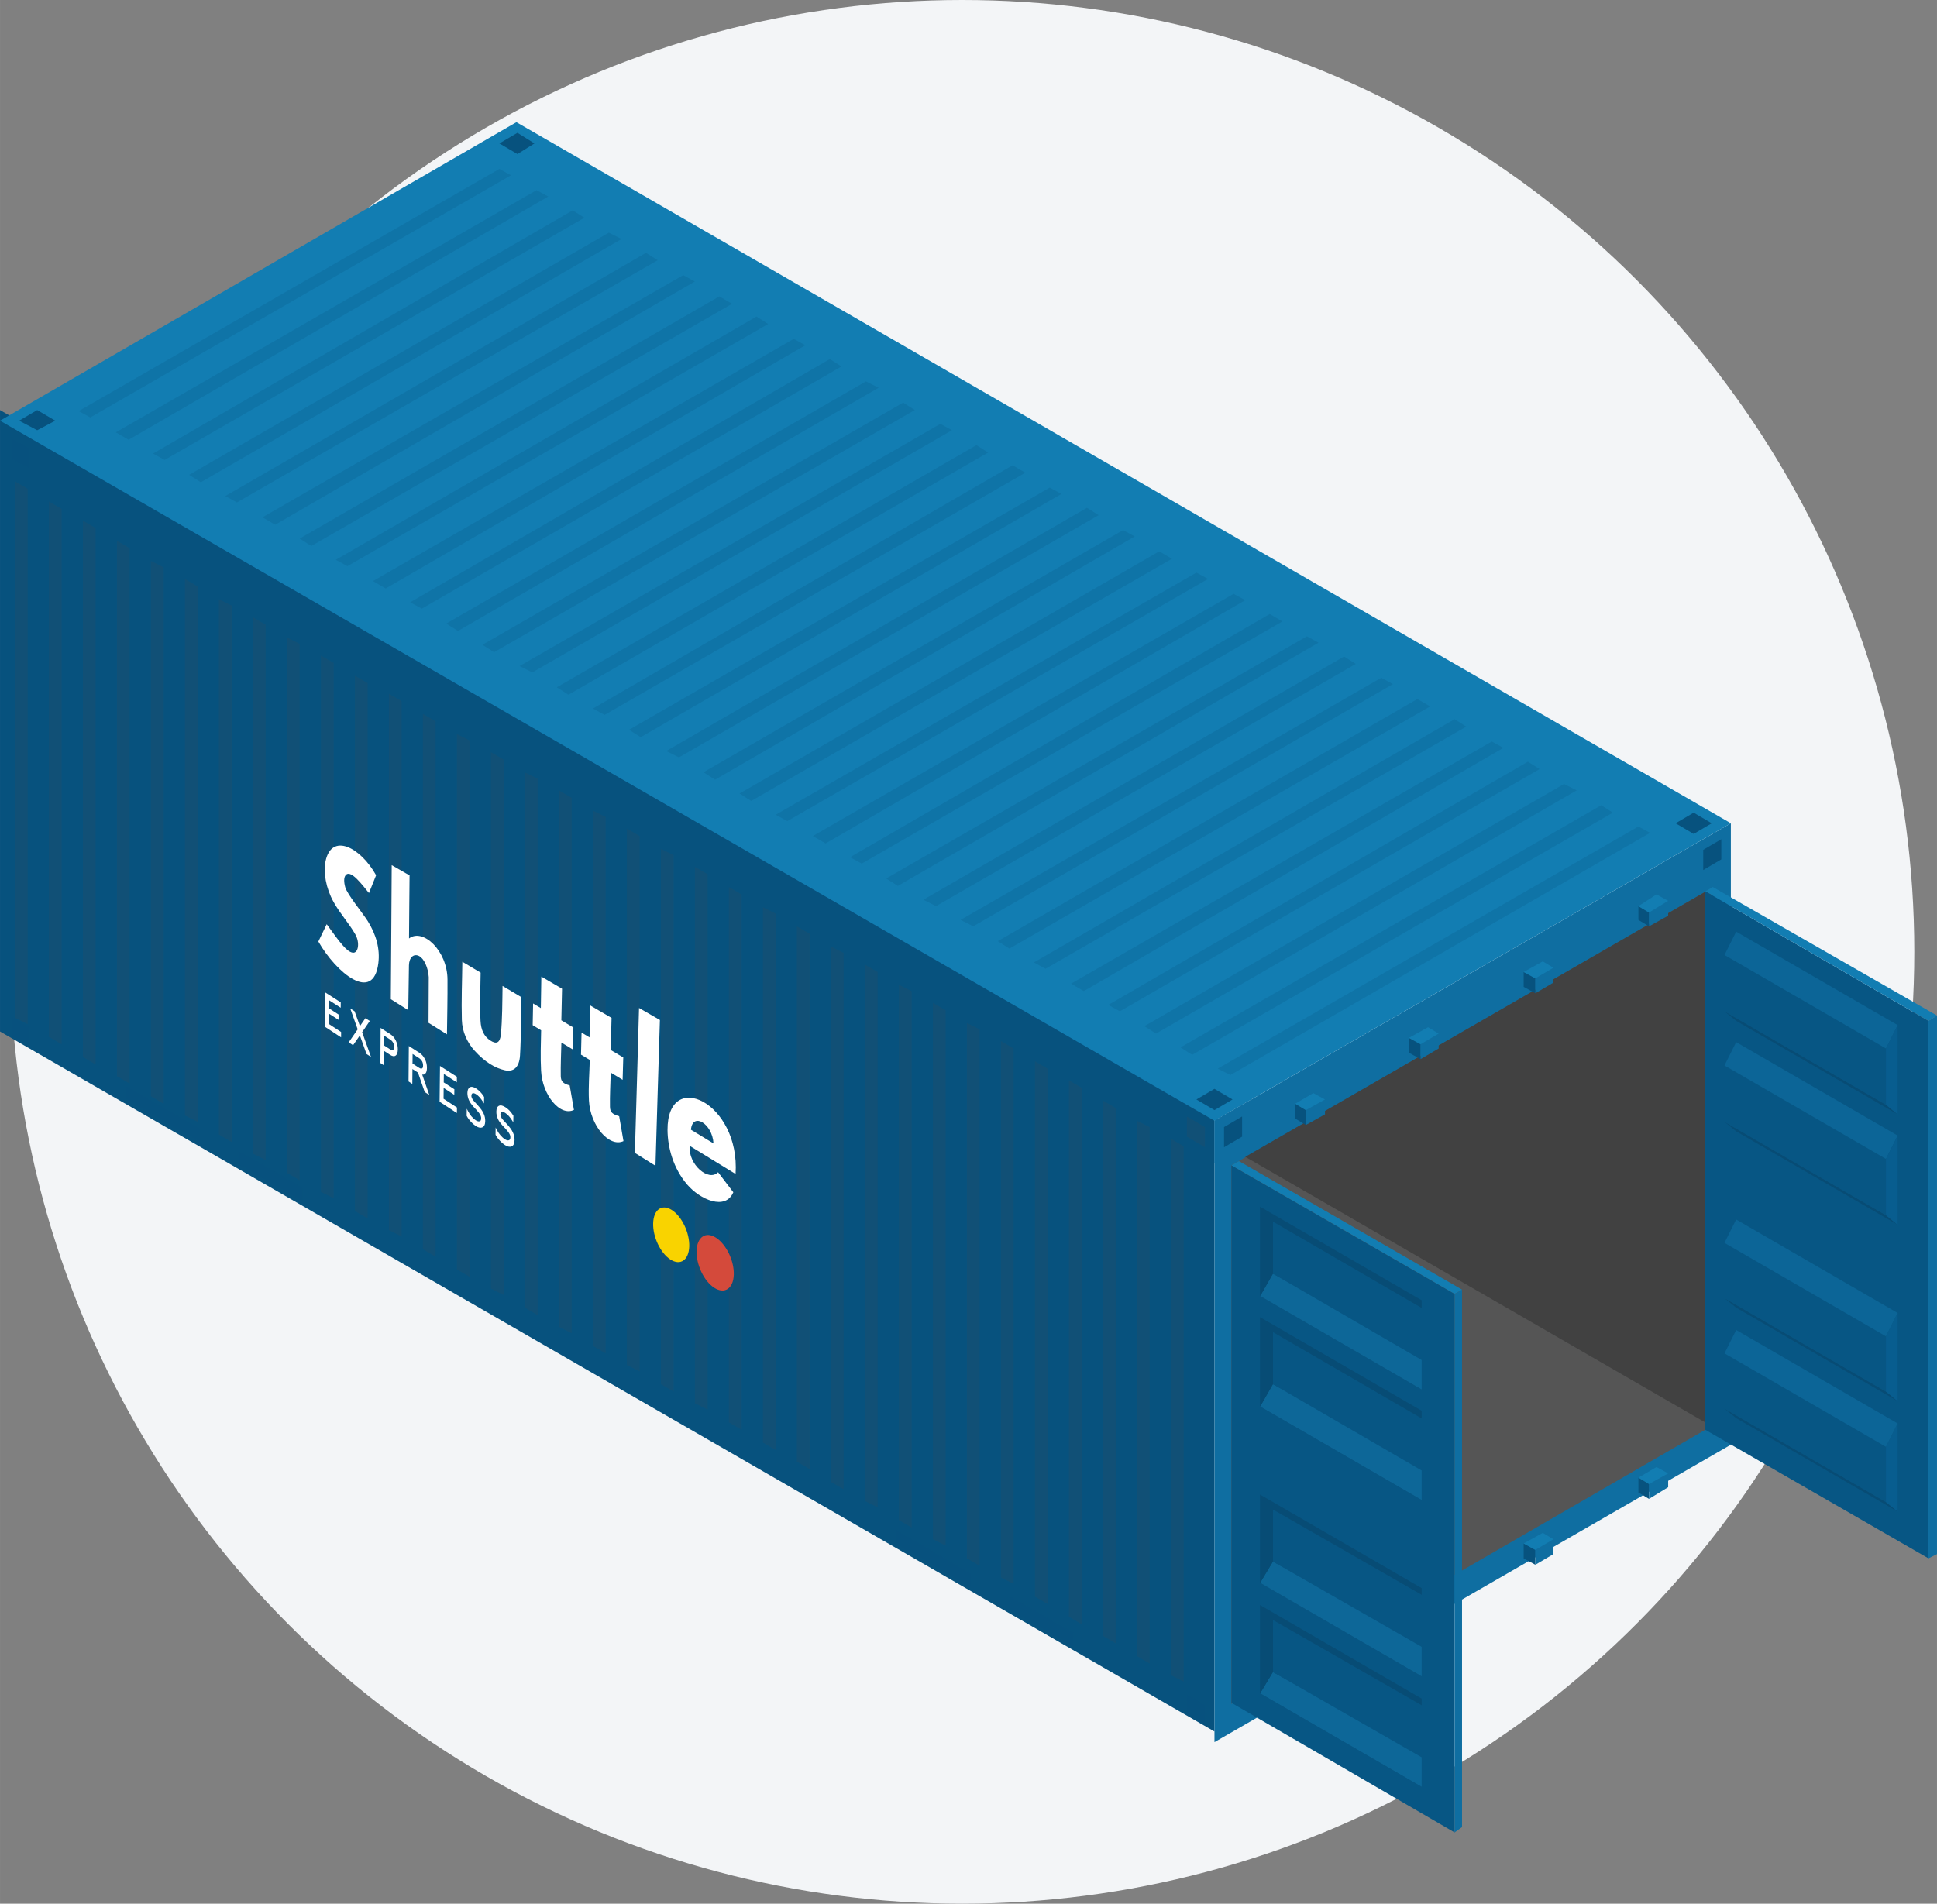
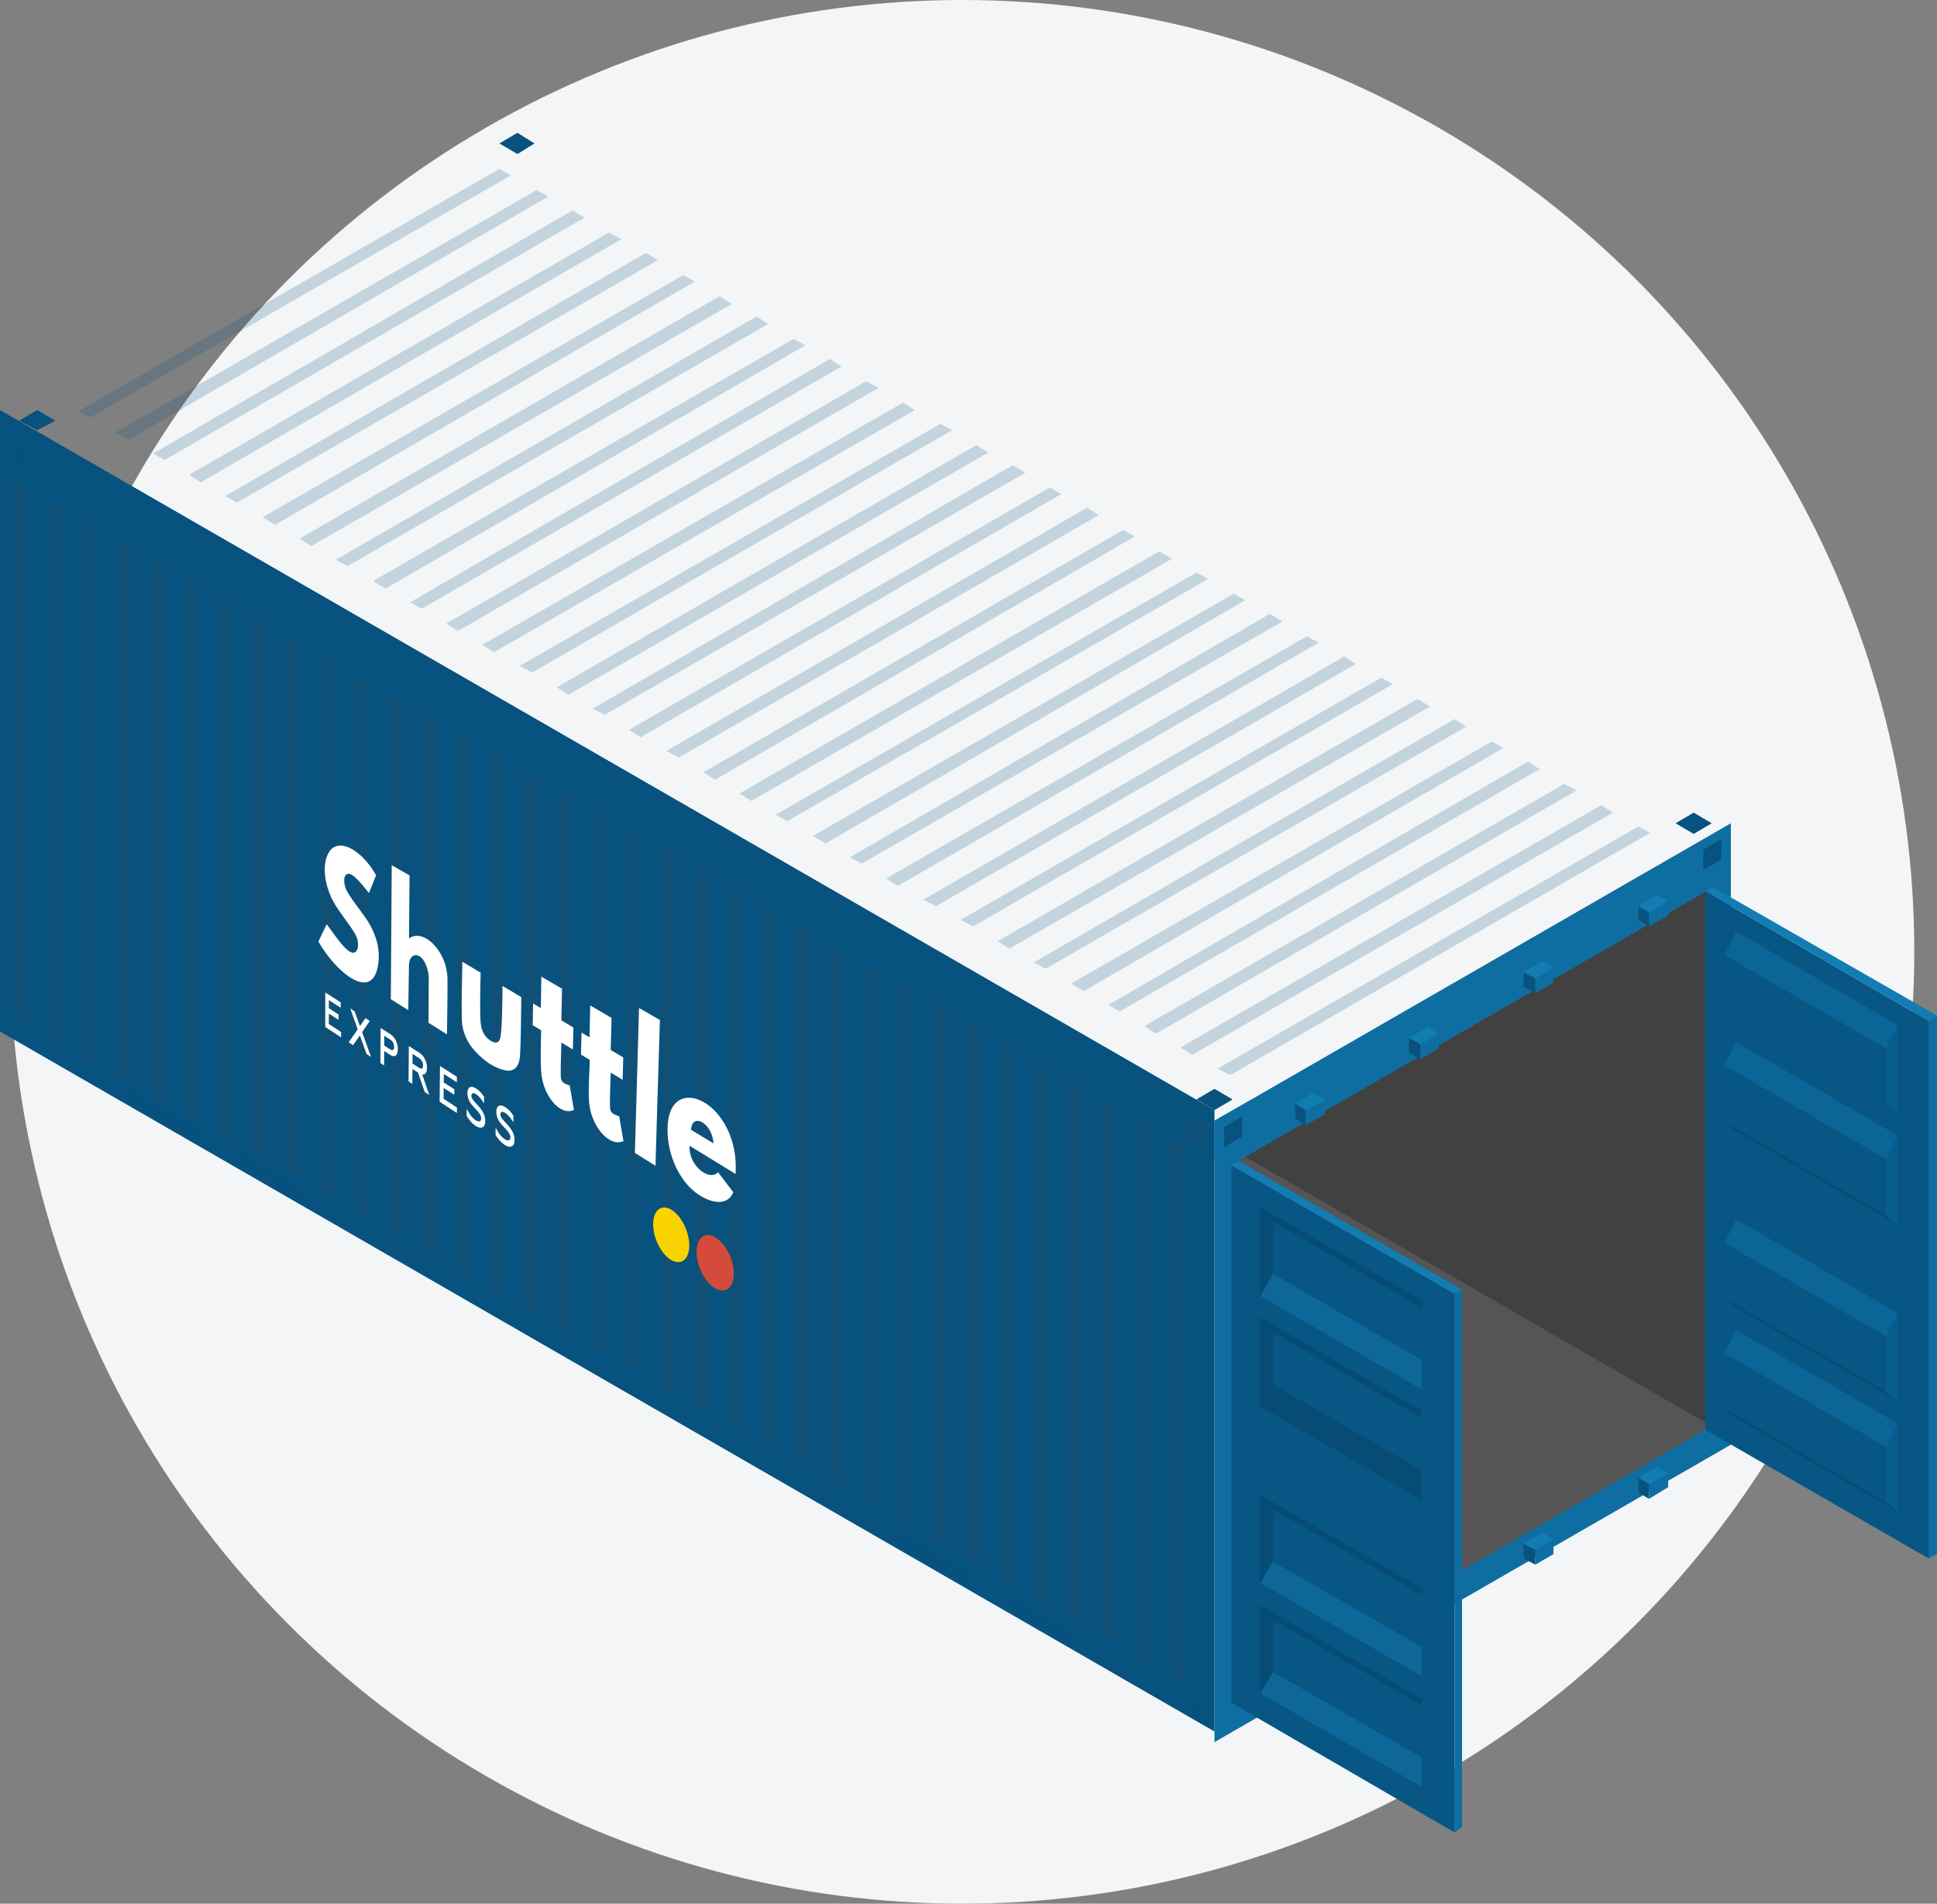
<svg xmlns="http://www.w3.org/2000/svg" xml:space="preserve" width="60.098mm" height="59.078mm" style="shape-rendering:geometricPrecision; text-rendering:geometricPrecision; image-rendering:optimizeQuality; fill-rule:evenodd; clip-rule:evenodd" viewBox="0 0 2838.23 2790.1">
  <rect x="0" y="0" width="2838.23" height="2790.1" fill="#808080" stroke="none" />
  <defs>
    <style type="text/css">  .fil16 {fill:#D44A3B} .fil0 {fill:#F3F5F7} .fil17 {fill:#F9D300} .fil15 {fill:white} .fil11 {fill:#074C75;fill-rule:nonzero} .fil1 {fill:#07527E;fill-rule:nonzero} .fil10 {fill:#075684;fill-rule:nonzero} .fil14 {fill:#085D8F;fill-rule:nonzero} .fil2 {fill:#0F6EA1;fill-rule:nonzero} .fil5 {fill:#127DB2;fill-rule:nonzero} .fil6 {fill:#07527E;fill-rule:nonzero;fill-opacity:0.2} .fil7 {fill:#284C63;fill-opacity:0.302} .fil9 {fill:#07527E;fill-rule:nonzero;fill-opacity:0.302} .fil8 {fill:#284C63;fill-rule:nonzero;fill-opacity:0.302} .fil13 {fill:#0F6EA1;fill-rule:nonzero;fill-opacity:0.639} .fil12 {fill:#0F6EA1;fill-rule:nonzero;fill-opacity:0.8} .fil4 {fill:url(#id0);fill-rule:nonzero} .fil3 {fill:url(#id1);fill-rule:nonzero}  </style>
    <linearGradient id="id0" gradientUnits="userSpaceOnUse" x1="202808.75" y1="-257437.52" x2="230410.62" y2="-216021.22">
      <stop offset="0" style="stop-opacity:1; stop-color:#343434" />
      <stop offset="1" style="stop-opacity:1; stop-color:#414141" />
    </linearGradient>
    <linearGradient id="id1" gradientUnits="userSpaceOnUse" x1="214748.12" y1="-384333.82" x2="276257.49" y2="-321753.29">
      <stop offset="0" style="stop-opacity:1; stop-color:#454545" />
      <stop offset="1" style="stop-opacity:1; stop-color:#555555" />
    </linearGradient>
  </defs>
  <g id="Слой_x0020_1">
    <circle class="fil0" cx="1409.93" cy="1395.05" r="1395.05" />
    <polygon class="fil1" points="1779.54,2537.78 -0,1511.79 -0,601.01 1779.54,1627 " />
    <polygon class="fil2" points="2536.18,2117.42 1779.53,2553.35 1779.53,1642.57 2536.18,1206.64 " />
    <polygon class="fil3" points="1804.44,1707.96 2508.17,1301.61 2506.61,2090.96 1804.44,2497.31 " />
    <polygon class="fil4" points="2508.17,1301.6 2506.61,2089.39 1824.68,1695.5 " />
-     <polygon class="fil5" points="1779.54,1642.57 -0,616.57 756.66,179.08 2536.19,1206.64 " />
    <path class="fil6" d="M1784.21 1566.28l616.53 -354.97 17.12 9.34 -614.97 354.97 -18.68 -9.34zm-54.5 -31.14l616.53 -354.97 17.12 10.9 -616.53 354.97 -17.12 -10.9zm-52.93 -31.14l614.97 -354.98 18.68 9.35 -616.53 356.53 -17.12 -10.9zm-52.94 -31.14l614.97 -356.53 17.12 10.9 -614.97 354.97 -17.12 -9.34zm-54.49 -31.14l616.53 -354.97 17.12 9.35 -614.97 356.53 -18.68 -10.9zm-54.49 -31.14l616.53 -356.54 17.12 10.9 -616.53 354.97 -17.12 -9.34zm-52.93 -31.14l614.97 -354.97 18.68 10.9 -616.53 354.97 -17.12 -10.9zm-54.5 -31.14l616.53 -354.97 17.12 9.34 -614.97 354.97 -18.68 -9.34zm-54.49 -29.58l616.53 -356.53 17.12 10.9 -614.97 354.98 -18.68 -9.34zm-54.49 -31.14l616.53 -354.98 17.12 9.35 -616.53 356.53 -17.12 -10.9zm-52.93 -31.14l614.97 -356.53 18.68 10.9 -616.53 354.97 -17.12 -9.34zm-54.5 -31.14l616.53 -354.97 17.12 9.35 -614.97 356.53 -18.68 -10.9zm-54.49 -31.14l616.53 -354.97 17.12 9.34 -616.53 354.97 -17.12 -9.34zm-52.94 -31.14l614.98 -354.97 18.68 10.9 -616.53 354.98 -17.12 -10.9zm-52.93 -31.13l614.97 -354.97 17.12 9.34 -614.98 356.53 -17.12 -10.9zm-54.49 -31.14l616.53 -356.53 17.12 10.9 -614.97 354.97 -18.68 -9.34zm-54.5 -31.14l616.53 -354.97 17.12 9.35 -616.53 356.53 -17.12 -10.9zm-52.93 -31.13l614.98 -356.53 18.68 10.9 -616.53 354.97 -17.12 -9.34zm-52.93 -31.14l614.97 -354.97 17.12 10.9 -614.97 354.97 -17.12 -10.9zm-54.5 -31.14l616.53 -354.98 17.12 9.35 -614.97 354.97 -18.68 -9.34zm-54.49 -31.14l616.53 -354.97 17.12 10.9 -616.53 354.97 -17.12 -10.9zm-52.94 -31.14l614.98 -354.97 18.68 9.35 -616.53 356.53 -17.12 -10.9zm-52.93 -31.14l614.97 -356.54 17.12 10.9 -614.98 354.97 -17.12 -9.34zm-54.49 -31.14l616.53 -354.97 17.12 9.35 -614.97 356.53 -18.68 -10.9zm-54.5 -31.14l616.53 -356.54 17.12 10.9 -616.53 354.97 -17.12 -9.34zm-52.93 -31.14l614.97 -354.97 18.68 10.9 -616.53 354.98 -17.12 -10.9zm-54.5 -31.13l616.53 -354.98 17.12 9.35 -614.97 356.53 -18.68 -10.9zm-54.49 -31.14l616.53 -356.53 17.12 10.9 -616.53 354.97 -17.12 -9.34zm-52.94 -31.14l614.97 -354.97 18.68 9.35 -616.53 356.53 -17.12 -10.9zm-52.94 -31.13l614.98 -356.54 17.12 10.9 -614.98 354.97 -17.12 -9.34zm-54.49 -31.14l616.53 -354.97 17.12 9.35 -614.97 356.53 -18.68 -10.9zm-54.5 -31.14l616.53 -354.97 17.12 9.35 -616.53 354.97 -17.12 -9.35z" />
    <path class="fil7" d="M1715.71 2455.27l0 -786.24 18.68 10.9 0 784.68 -18.68 -9.34zm-49.82 -28.02l0 -784.68 18.68 9.34 0 786.24 -18.68 -10.9zm-49.82 -29.58l0 -784.68 18.68 10.9 0 784.68 -18.68 -10.9zm-49.82 -28.02l0 -786.24 18.68 10.9 0 786.24 -18.68 -10.9zm-49.82 -29.58l0 -784.68 18.68 10.9 0 784.68 -18.68 -10.9zm-49.82 -28.02l0 -786.24 18.68 10.9 0 784.68 -18.68 -9.34zm-49.82 -28.03l0 -784.68 18.68 9.35 0 786.24 -18.68 -10.9zm-49.82 -28.02l0 -786.24 18.68 10.9 0 784.68 -18.68 -9.34zm-49.82 -28.03l0 -784.68 18.68 9.35 0 786.24 -18.68 -10.9zm-49.82 -28.02l0 -786.24 18.68 10.9 0 784.68 -18.68 -9.34zm-49.82 -28.02l0 -784.68 18.68 9.34 0 786.24 -18.68 -10.9zm-49.82 -29.58l0 -784.68 18.68 10.9 0 784.68 -18.68 -10.9zm-49.82 -28.02l0 -784.68 18.68 9.34 0 786.24 -18.68 -10.9zm-49.82 -29.58l0 -784.68 18.68 10.9 0 784.68 -18.68 -10.9zm-49.82 -28.02l0 -786.24 18.68 10.9 0 784.68 -18.68 -9.34zm-49.82 -28.02l0 -784.68 18.68 9.35 0 786.24 -18.68 -10.9zm-49.82 -28.02l0 -786.24 18.68 10.9 0 784.68 -18.68 -9.34zm-49.82 -28.02l0 -784.68 18.68 9.34 0 786.24 -18.68 -10.9zm-49.82 -28.03l0 -786.24 18.68 10.9 0 784.68 -18.68 -9.34zm-49.82 -28.02l0 -784.68 18.68 9.34 0 786.24 -18.68 -10.9zm-49.82 -28.03l0 -786.24 18.68 10.9 0 784.68 -18.68 -9.34zm-49.82 -28.02l0 -784.68 18.68 9.34 0 786.24 -18.68 -10.9zm-49.82 -29.58l0 -784.68 18.68 10.9 0 784.68 -18.68 -10.9zm-49.82 -28.02l0 -786.24 18.68 10.9 0 784.68 -18.68 -9.34zm-49.82 -28.02l0 -784.68 18.68 10.9 0 784.68 -18.68 -10.9zm-49.82 -28.02l0 -786.24 18.68 10.9 0 784.68 -18.68 -9.34zm-49.82 -28.02l0 -784.68 18.68 9.34 0 786.24 -18.68 -10.9zm-49.82 -28.03l0 -786.24 18.68 10.9 0 784.68 -18.68 -9.34zm-49.82 -28.02l0 -784.68 18.68 9.34 0 786.24 -18.68 -10.9zm-49.82 -28.03l0 -786.24 18.68 10.9 0 784.68 -18.68 -9.34zm-49.82 -28.02l0 -784.68 18.68 9.34 0 786.24 -18.68 -10.9zm-49.82 -29.58l0 -784.68 18.68 10.9 0 784.68 -18.68 -10.9zm-49.82 -28.02l0 -786.24 18.68 10.9 0 786.24 -18.68 -10.9zm-49.82 -29.58l0 -784.68 18.68 10.9 0 784.68 -18.68 -10.9zm-49.82 -28.02l0 -786.24 18.68 10.9 0 784.68 -18.68 -9.34z" />
    <polygon class="fil1" points="1753.07,1611.43 1779.54,1595.86 1806,1611.43 1779.54,1627 " />
    <polygon class="fil8" points="1739.06,1665.92 1739.06,1636.34 1765.53,1651.91 1765.53,1681.49 " />
    <polygon class="fil2" points="1834.03,1673.71 1779.54,1704.85 1779.54,1642.57 1834.03,1611.43 " />
    <polygon class="fil1" points="1793.55,1651.91 1820.02,1636.34 1820.02,1665.92 1793.55,1681.49 " />
    <polygon class="fil1" points="2455.23,1206.64 2481.7,1191.07 2508.17,1206.64 2481.7,1222.21 " />
    <polygon class="fil1" points="2495.71,1245.56 2522.18,1229.99 2522.18,1259.57 2495.71,1275.14 " />
    <polygon class="fil1" points="28.03,616.57 54.5,601.01 80.96,616.57 54.5,630.58 " />
    <polygon class="fil9" points="17.12,672.62 17.12,643.04 43.59,657.05 43.59,686.63 " />
    <polygon class="fil9" points="1739.06,2512.87 1739.06,2483.3 1765.53,2498.86 1765.53,2528.44 " />
-     <polygon class="fil9" points="17.12,1519.57 17.12,1489.99 43.59,1505.56 43.59,1533.59 " />
    <polygon class="fil1" points="758.21,225.79 731.74,210.22 758.21,194.65 783.12,210.22 " />
    <polygon class="fil9" points="183.71,1609.87 183.71,1591.19 292.7,1653.46 292.7,1673.71 " />
    <polygon class="fil9" points="351.86,1707.96 351.86,1687.72 443.72,1740.66 443.72,1760.9 " />
    <polygon class="fil1" points="312.94,1684.61 312.94,1665.92 334.73,1678.38 334.73,1698.62 " />
    <polygon class="fil9" points="1312.47,2262.21 1312.47,2241.97 1421.45,2305.8 1421.45,2326.05 " />
    <polygon class="fil9" points="1480.61,2360.3 1480.61,2340.06 1572.47,2392.99 1572.47,2413.23 " />
    <polygon class="fil1" points="1441.69,2336.94 1441.69,2316.7 1463.48,2329.16 1463.48,2349.4 " />
    <polygon class="fil1" points="2416.3,2196.83 2400.73,2187.48 2400.73,2165.68 2416.3,2175.03 " />
    <polygon class="fil2" points="2444.33,2179.7 2416.3,2196.82 2416.3,2175.03 2444.33,2159.46 " />
    <polygon class="fil5" points="2416.3,2175.03 2400.73,2165.68 2427.2,2150.12 2444.33,2159.46 " />
    <polygon class="fil1" points="2249.72,2293.35 2232.6,2284.01 2232.6,2262.21 2249.72,2271.56 " />
    <polygon class="fil2" points="2276.19,2277.78 2249.72,2293.35 2249.72,2271.56 2276.19,2255.99 " />
    <polygon class="fil5" points="2249.72,2271.56 2232.6,2262.21 2260.62,2246.64 2276.19,2255.99 " />
    <polygon class="fil1" points="2081.57,2389.88 2064.45,2380.53 2064.45,2358.74 2081.57,2368.09 " />
    <polygon class="fil2" points="2108.04,2374.31 2081.57,2389.88 2081.57,2368.09 2108.04,2352.51 " />
    <polygon class="fil5" points="2081.57,2368.09 2064.45,2358.74 2092.48,2343.17 2108.05,2352.51 " />
    <polygon class="fil1" points="1913.43,2486.41 1897.86,2477.06 1897.86,2455.27 1913.43,2464.61 " />
    <polygon class="fil2" points="1941.45,2470.84 1913.42,2486.41 1913.42,2464.61 1941.45,2449.04 " />
    <polygon class="fil5" points="1913.43,2464.61 1897.86,2455.27 1924.33,2439.7 1941.45,2449.04 " />
    <polygon class="fil1" points="2416.3,1357.65 2400.73,1348.31 2400.73,1328.07 2416.3,1337.41 " />
    <polygon class="fil2" points="2444.33,1342.08 2416.3,1357.65 2416.3,1337.41 2444.33,1320.29 " />
    <polygon class="fil5" points="2416.3,1337.42 2400.73,1328.08 2427.2,1310.95 2444.33,1320.29 " />
    <polygon class="fil1" points="2249.72,1455.74 2232.6,1446.39 2232.6,1424.6 2249.72,1433.94 " />
    <polygon class="fil2" points="2276.19,1440.17 2249.72,1455.74 2249.72,1433.94 2276.19,1418.37 " />
    <polygon class="fil5" points="2249.72,1433.94 2232.6,1424.6 2260.62,1409.03 2276.19,1418.37 " />
    <polygon class="fil1" points="2081.57,1552.27 2064.45,1542.92 2064.45,1521.13 2081.57,1530.47 " />
    <polygon class="fil2" points="2108.04,1536.7 2081.57,1552.27 2081.57,1530.47 2108.04,1514.9 " />
    <polygon class="fil5" points="2081.57,1530.47 2064.45,1521.13 2092.48,1505.55 2108.05,1514.9 " />
    <polygon class="fil1" points="1913.43,1648.79 1897.86,1639.45 1897.86,1617.65 1913.43,1627 " />
    <polygon class="fil2" points="1941.45,1633.23 1913.42,1648.8 1913.42,1627 1941.45,1611.43 " />
    <polygon class="fil5" points="1913.43,1627 1897.86,1617.65 1924.33,1602.08 1941.45,1611.43 " />
    <polygon class="fil10" points="2131.4,2685.69 1804.44,2495.75 1804.44,1707.96 2131.4,1896.35 " />
    <polygon class="fil2" points="2142.29,2677.91 2131.4,2685.69 2131.4,1896.34 2142.29,1890.11 " />
    <polygon class="fil5" points="2131.4,1896.34 1804.44,1707.96 1815.34,1701.73 2142.29,1890.11 " />
    <polygon class="fil11" points="1846.48,1899.46 1846.48,1768.68 2083.13,1905.68 2083.13,2036.46 " />
    <polygon class="fil12" points="2083.13,1985.08 2083.13,2036.46 1846.48,1899.46 1865.16,1866.76 " />
    <polygon class="fil10" points="1865.16,1790.47 2087.8,1919.69 2087.8,1995.98 1865.16,1866.76 " />
    <polygon class="fil11" points="1865.16,1790.47 1865.16,1866.76 1846.48,1899.46 1846.48,1768.68 " />
    <polygon class="fil11" points="1846.48,2061.37 1846.48,1930.59 2083.13,2067.6 2083.13,2198.38 " />
-     <polygon class="fil12" points="2083.13,2147 2083.13,2198.38 1846.48,2061.37 1865.16,2028.68 " />
    <polygon class="fil10" points="1865.16,1952.39 2087.8,2081.61 2087.8,2157.9 1865.16,2028.68 " />
    <polygon class="fil11" points="1865.16,1952.39 1865.16,2028.68 1846.48,2061.37 1846.48,1930.59 " />
    <polygon class="fil11" points="1846.48,2319.82 1846.48,2190.6 2083.13,2327.61 2083.13,2456.82 " />
    <polygon class="fil12" points="2083.13,2407.01 2083.13,2456.83 1846.48,2319.83 1865.16,2288.69 " />
    <polygon class="fil10" points="1865.16,2212.4 2087.8,2340.06 2087.8,2416.35 1865.16,2288.69 " />
    <polygon class="fil11" points="1865.16,2212.4 1865.16,2288.69 1846.48,2319.83 1846.48,2190.61 " />
    <polygon class="fil11" points="1846.48,2481.74 1846.48,2352.52 2083.13,2489.52 2083.13,2618.75 " />
    <polygon class="fil12" points="2083.13,2568.92 2083.13,2618.75 1846.48,2481.74 1865.16,2450.6 " />
    <polygon class="fil10" points="1865.16,2374.31 2087.8,2501.98 2087.8,2578.27 1865.16,2450.6 " />
    <polygon class="fil11" points="1865.16,2374.31 1865.16,2450.6 1846.48,2481.74 1846.48,2352.52 " />
    <polygon class="fil10" points="2825.77,2284.01 2498.82,2095.62 2498.82,1306.27 2825.77,1496.21 " />
    <polygon class="fil2" points="2838.23,2277.78 2825.77,2284.01 2825.77,1496.22 2838.23,1488.43 " />
    <polygon class="fil5" points="2825.77,1496.22 2498.82,1306.28 2509.72,1300.05 2838.23,1488.44 " />
    <polygon class="fil11" points="2780.62,2215.51 2543.97,2078.5 2526.85,2064.49 2763.5,2201.5 " />
    <polygon class="fil10" points="2763.5,2201.5 2526.85,2064.49 2526.85,1983.53 2763.5,2120.54 " />
    <g id="_1439695376">
      <polygon class="fil13" points="2763.5,2120.54 2526.85,1983.53 2543.97,1949.28 2780.62,2086.28 " />
    </g>
    <polygon class="fil14" points="2780.62,2086.28 2780.62,2215.5 2763.5,2201.49 2763.5,2120.54 " />
    <polygon class="fil11" points="2780.62,2053.59 2543.97,1916.59 2526.85,1902.57 2763.5,2039.58 " />
    <polygon class="fil10" points="2763.5,2039.58 2526.85,1902.57 2526.85,1821.62 2763.5,1958.62 " />
    <g id="_1439699744">
      <polygon class="fil13" points="2763.5,1958.62 2526.85,1821.61 2543.97,1787.36 2780.62,1924.36 " />
    </g>
    <polygon class="fil14" points="2780.62,1924.37 2780.62,2053.59 2763.5,2039.58 2763.5,1958.62 " />
    <polygon class="fil11" points="2780.62,1795.14 2543.97,1658.14 2526.85,1644.13 2763.5,1781.13 " />
    <polygon class="fil10" points="2763.5,1781.13 2526.85,1644.13 2526.85,1561.61 2763.5,1698.61 " />
    <g id="_1439698496">
      <polygon class="fil13" points="2763.5,1698.61 2526.85,1561.61 2543.97,1527.36 2780.62,1664.36 " />
    </g>
    <polygon class="fil14" points="2780.62,1664.36 2780.62,1795.14 2763.5,1781.13 2763.5,1698.61 " />
-     <polygon class="fil11" points="2780.62,1633.23 2543.97,1496.22 2526.85,1482.22 2763.5,1619.22 " />
    <polygon class="fil10" points="2763.5,1619.21 2526.85,1482.21 2526.85,1399.69 2763.5,1536.7 " />
    <g id="_1439704160">
      <polygon class="fil13" points="2763.5,1536.7 2526.85,1399.69 2543.97,1365.44 2780.62,1502.44 " />
    </g>
    <polygon class="fil14" points="2780.62,1502.45 2780.62,1633.23 2763.5,1619.22 2763.5,1536.7 " />
    <g id="_1439703824">
      <path class="fil15" d="M481.8 1465.84c0.06,4 0.05,7.93 0.05,11.86 4.69,3.04 9.44,6.12 14.25,9.21 -0,2.64 -0.01,5.25 -0.02,7.86 -4.81,-3.1 -9.55,-6.19 -14.24,-9.24 -0.01,5.11 -0.02,10.19 -0.02,15.24 5.96,3.9 11.98,7.86 18,11.8 -0.01,2.61 -0.01,5.23 -0.02,7.83 -7.78,-5.1 -15.56,-10.19 -23.22,-15.21 0.02,-16.83 0.04,-33.68 0.06,-50.57 7.5,4.8 15,9.62 22.63,14.49 -0.01,2.64 -0.02,5.28 -0.03,7.89 -5.85,-3.75 -11.64,-7.47 -17.43,-11.19 0,0 0,0 0,0zm45.49 51.72c-3.32,4.79 -6.63,9.55 -9.94,14.33 -2.13,-1.41 -4.26,-2.8 -6.44,-4.2 4.34,-6.34 8.77,-12.68 13.18,-19.07 -3.68,-10.19 -7.36,-20.39 -10.94,-30.59 2.08,1.34 4.21,2.72 6.41,4.1 2.54,7.22 5.19,14.48 7.85,21.75 2.64,-3.86 5.36,-7.73 8.06,-11.58 2.08,1.36 4.21,2.72 6.35,4.12 -3.76,5.49 -7.46,10.94 -11.21,16.37 4.34,12.08 8.61,24.13 12.99,36.24 -2.19,-1.43 -4.37,-2.85 -6.56,-4.27 -3.24,-9.09 -6.56,-18.15 -9.75,-27.22 0,0.03 0,0.03 0,0.03zm35.67 22.81c-0.05,7.11 -0.1,14.17 -0.15,21.22 -1.82,-1.19 -3.65,-2.37 -5.41,-3.55 0.05,-17.12 0.17,-34.25 0.28,-51.45 4.7,3 9.4,6.03 14.21,9.09 2.93,1.88 5.79,4.76 8.02,9.24 2.11,4.27 3.05,8.71 3.01,13.04 -0.03,4.37 -0.97,7.59 -3.19,9.13 -2.22,1.62 -5.15,0.86 -8.08,-1.04 -2.91,-1.93 -5.84,-3.83 -8.7,-5.68 0,0 0,0 0,0zm41.39 26.44c-0.07,7.28 -0.14,14.55 -0.21,21.83 -1.82,-1.21 -3.71,-2.43 -5.53,-3.64 0.16,-17.23 0.32,-34.55 0.42,-51.92 5.13,3.28 10.31,6.58 15.43,9.87 2.93,1.89 5.85,4.74 8.07,9.16 0,0.04 0,0.04 0.07,0.07 2.1,4.26 3.03,8.63 2.98,12.94 -0.04,3.69 -0.68,6.69 -2.36,8.4 -1.24,1.38 -2.84,1.72 -4.61,1.36 3.45,10.02 6.96,20.04 10.45,30.03 -2.24,-1.48 -4.55,-2.97 -6.74,-4.42 -3.38,-9.54 -6.59,-18.99 -9.87,-28.44 -2.74,-1.76 -5.41,-3.51 -8.09,-5.24 0,0 0,0 0,0zm45.99 7.28c-0.05,4.15 -0.11,8.26 -0.16,12.34 5.12,3.31 10.36,6.68 15.59,10.05 -0.04,2.74 -0.08,5.42 -0.11,8.13 -5.24,-3.39 -10.41,-6.76 -15.58,-10.08 -0.07,5.31 -0.13,10.58 -0.14,15.86 6.5,4.25 13.07,8.52 19.64,12.82 -0.04,2.72 -0.08,5.43 -0.12,8.1 -8.51,-5.56 -16.95,-11.08 -25.34,-16.57 0.21,-17.41 0.37,-34.91 0.58,-52.45 8.17,5.24 16.41,10.51 24.76,15.84 -0.03,2.75 -0.08,5.45 -0.11,8.17 -6.4,-4.1 -12.74,-8.17 -19.02,-12.21 0,0 0,0 0,0zm48.17 53.14c-0.36,-0.33 -0.67,-0.71 -0.96,-1.13 -0.36,-0.36 -0.73,-0.71 -1.03,-1.06 -0.73,-0.85 -1.57,-1.7 -2.36,-2.55 -0.42,-0.43 -0.78,-0.85 -1.21,-1.34 -1.03,-1.19 -2.05,-2.51 -3.02,-3.82 0,0 0,0 0,0 0,0 0,0 0.01,-0.03 -1.02,-1.41 -1.99,-2.94 -2.7,-4.6 -0.07,-0.04 -0.07,-0.04 -0.07,-0.07 -1.54,-3.62 -2.35,-7.25 -2.3,-10.76 0.07,-4.37 1.34,-7.12 3.63,-8.35 2.67,-1.38 6.04,-0.18 9.27,1.9 3.91,2.5 7.73,6.21 11.03,11.51 0.18,0.3 0.35,0.58 0.54,0.85 -0.06,3.18 -0.11,6.36 -0.16,9.51 -0.6,-0.93 -1.14,-1.87 -1.74,-2.82 -3,-4.68 -6.14,-8.35 -9.74,-10.64 -1.71,-1.1 -3.79,-2.02 -5.28,-1.42 -0.99,0.43 -1.62,1.52 -1.65,3.38 0,0.07 0,0.09 0,0.13 -0.06,0.02 -0.06,0.05 -0.07,0.09 -0.15,1.57 0.87,3.71 1.65,5.06 0,0.03 0,0.07 0.06,0.1 0,0.03 0,0.06 0.06,0.1 0.18,0.37 0.91,1.21 1.15,1.52 0.54,0.67 1.09,1.33 1.63,1.96 0.6,0.67 1.27,1.37 2,2.13 0.6,0.7 1.27,1.41 2,2.15 1.09,1.2 2.18,2.43 3.26,3.73 0,0 0,0 0.07,0.04 1.02,1.23 2.05,2.58 3.01,3.95 1.02,1.48 1.98,3.05 2.81,4.83 1.91,3.84 2.64,7.75 2.58,11.56 -0.09,5 -1.55,8.09 -4.34,9.17 -2.84,1.14 -6.08,0.23 -9.54,-2.02 -2.49,-1.62 -4.85,-3.71 -7.15,-6.25 -2.05,-2.2 -4.04,-4.77 -5.71,-7.8 -0.18,-0.28 -0.35,-0.58 -0.48,-0.85 0.06,-3.48 0.11,-6.97 0.16,-10.45 0.6,1.27 1.26,2.49 1.91,3.73 1.37,2.72 3.05,5.12 4.62,7.14 2.12,2.48 4.29,4.55 6.54,6.01 2.01,1.31 4.15,2.15 5.87,1.56 1.36,-0.45 2.06,-1.71 2.1,-4.07 0,-0.03 0,-0.06 0,-0.09 0,-0.03 0,-0.06 0,-0.09 0.22,-2.23 -0.85,-4.51 -2.11,-6.5 -0.06,-0.03 -0.06,-0.07 -0.06,-0.07 -0.06,-0.03 -0.06,-0.07 -0.06,-0.1 -0.36,-0.74 -1.2,-1.69 -1.62,-2.22 -0.79,-0.85 -1.45,-1.69 -2.18,-2.49 -0.06,-0.04 -0.06,-0.04 -0.06,-0.07 -0.12,-0.14 -0.25,-0.28 -0.36,-0.42 0,0 0,0 0,-0.03 0,0 0,0 0,0zm42.67 27.61c-0.36,-0.33 -0.67,-0.68 -1.03,-1.15 -0.3,-0.32 -0.66,-0.68 -1.02,-1.08 -0.78,-0.86 -1.57,-1.66 -2.36,-2.52 -0.43,-0.46 -0.91,-0.94 -1.27,-1.4 -1.02,-1.24 -2.04,-2.55 -3.07,-3.88 0,0 0,0 0,0 -0.06,-0.04 -0.06,-0.04 -0.06,-0.07 -1.02,-1.44 -1.97,-2.92 -2.81,-4.68 0,0 0,0 0,-0.03 -1.6,-3.69 -2.33,-7.33 -2.27,-10.87 0.08,-4.41 1.29,-7.18 3.66,-8.4 2.73,-1.4 6.23,-0.15 9.52,1.97 4.09,2.59 7.91,6.35 11.26,11.74 0.18,0.31 0.36,0.59 0.54,0.83 -0.06,3.21 -0.12,6.42 -0.18,9.6 -0.6,-0.94 -1.2,-1.9 -1.79,-2.84 -2.99,-4.71 -6.26,-8.51 -9.85,-10.8 -1.77,-1.16 -3.92,-2.1 -5.46,-1.5 -1.06,0.43 -1.7,1.51 -1.73,3.43 -0,0.06 -0,0.09 -0,0.13 0,0.06 0,0.09 0,0.13 -0.22,1.52 0.92,3.73 1.7,5.12 0,0.03 0,0.07 0.06,0.1 0,0.03 0,0.06 0,0.06 0.24,0.38 0.96,1.23 1.2,1.52 0.54,0.67 1.09,1.34 1.63,1.98 0.67,0.72 1.33,1.4 2.06,2.16 0.66,0.71 1.27,1.43 1.99,2.18 1.14,1.25 2.29,2.51 3.44,3.83 0,0 0,0 0,0 1.08,1.28 2.11,2.64 3.13,4.05 1.02,1.47 2.04,3.11 2.86,4.91 1.9,3.89 2.68,7.85 2.61,11.7 -0.1,5.07 -1.63,8.1 -4.49,9.2 -2.98,1.08 -6.22,0.18 -9.74,-2.11 -2.49,-1.65 -4.98,-3.78 -7.39,-6.4 -2.05,-2.24 -4.16,-4.86 -5.88,-7.93 -0.12,-0.27 -0.24,-0.54 -0.35,-0.81 0.07,-3.48 0.07,-7 0.12,-10.54 0.6,1.25 1.25,2.48 1.91,3.74 1.36,2.75 3.11,5.19 4.85,7.3 2.17,2.53 4.34,4.62 6.65,6.11 2.07,1.33 4.26,2.21 5.95,1.57 1.36,-0.45 2.18,-1.67 2.22,-4.04 0,-0.03 0,-0.07 0,-0.1 0,-0.03 0,-0.06 0,-0.09 0.23,-2.25 -0.9,-4.57 -2.21,-6.58 -0.07,-0.04 -0.07,-0.07 -0.06,-0.11 -0.07,-0.04 -0.07,-0.07 -0.06,-0.1 -0.42,-0.76 -1.2,-1.68 -1.69,-2.25 -0.78,-0.86 -1.45,-1.67 -2.17,-2.53 0,0 0,0 0,-0.03 -0.12,-0.15 -0.24,-0.28 -0.42,-0.47 0,0 0,0 0,-0.03 0,0 0,0 0,0zm-178.13 -136.79c-0.04,4.8 -0.01,9.58 -0.04,14.32 2.81,1.81 5.6,3.63 8.46,5.49 1.53,0.97 3.24,1.71 4.46,0.92 0,0 0,0 0,0 1.05,-0.65 1.49,-2.19 1.5,-4.26 0.02,-2.07 -0.33,-4.17 -1.36,-6.24 -1.21,-2.3 -2.97,-3.8 -4.5,-4.77 -2.86,-1.86 -5.73,-3.67 -8.53,-5.47 0,0 0,0 0,0 0,0 0,0 0,0zm41.51 26.65c-0.05,4.69 -0.09,9.39 -0.14,14.08 3.17,2.04 6.39,4.13 9.62,6.21 1.58,1.02 3.24,1.67 4.41,0.91 1.11,-0.58 1.44,-2.2 1.45,-4.17 0.02,-2.06 -0.33,-4.09 -1.35,-6.08 -1.27,-2.3 -2.91,-3.79 -4.43,-4.77 -3.17,-2.06 -6.4,-4.13 -9.57,-6.17z" />
      <path class="fil15" d="M478.7 1354.56c8.59,11.5 16.06,22.77 24.09,31.62 4.53,5.02 9.13,9.31 13.86,10.08 8.36,1.39 11.01,-14.51 3.99,-26.81 -9.43,-16.53 -22.65,-30.73 -31.92,-47.58 -11.25,-20.36 -15.11,-43.21 -11.7,-59.73 8.86,-42.06 51.04,-20.59 74.06,20.64 -3.4,8.56 -6.92,17.2 -10.44,26.11 -9,-10.78 -27.73,-36.95 -34.76,-25.3 -1.86,3.07 -2.25,8.57 -0.05,16.64 2.94,10.63 25.5,37.79 33.16,49.98 12.25,19.75 18.04,40.45 15.38,61.55 -7.37,58.82 -61.56,14.33 -87.9,-31.82 4.24,-8.92 8.43,-17.5 12.24,-25.37 0,0 0,0 0,0 0,0 0,0 0,0 0,0 0,0 0,0z" />
-       <path class="fil15" d="M573.95 1267.99c8.69,5 16.93,9.74 26.17,15.06 -0.14,15.18 -0.31,30.23 -0.42,45.51 -0.1,15.24 -0.22,30.74 -0.37,46.88 20.2,-15.57 56.17,17.71 56.36,60.28 0.08,13.4 -0.03,26.68 -0.2,40 -0.17,13.32 -0.41,26.68 -0.59,40.31 -8.81,-5.54 -17.37,-10.9 -26.99,-16.94 0.12,-22.22 0.19,-44.58 0.32,-66.98 -0.9,-13.75 -6.76,-27.18 -14.29,-30.98 -7.58,-3.83 -14.44,1.93 -14.73,13.59 -0.33,22.04 -0.65,43.94 -0.98,65.83 -8.44,-5.32 -16.77,-10.52 -25.58,-16.05 0.25,-32.13 0.47,-64.48 0.68,-97.11 0.21,-32.75 0.43,-65.84 0.63,-99.4 0,0 0,0 0,0z" />
+       <path class="fil15" d="M573.95 1267.99c8.69,5 16.93,9.74 26.17,15.06 -0.14,15.18 -0.31,30.23 -0.42,45.51 -0.1,15.24 -0.22,30.74 -0.37,46.88 20.2,-15.57 56.17,17.71 56.36,60.28 0.08,13.4 -0.03,26.68 -0.2,40 -0.17,13.32 -0.41,26.68 -0.59,40.31 -8.81,-5.54 -17.37,-10.9 -26.99,-16.94 0.12,-22.22 0.19,-44.58 0.32,-66.98 -0.9,-13.75 -6.76,-27.18 -14.29,-30.98 -7.58,-3.83 -14.44,1.93 -14.73,13.59 -0.33,22.04 -0.65,43.94 -0.98,65.83 -8.44,-5.32 -16.77,-10.52 -25.58,-16.05 0.25,-32.13 0.47,-64.48 0.68,-97.11 0.21,-32.75 0.43,-65.84 0.63,-99.4 0,0 0,0 0,0" />
      <path class="fil15" d="M677.48 1409.6c8.26,4.92 17.09,10.16 26.77,15.95 -0.37,22.74 -1.31,47.17 -0.19,70.37 0.64,14.02 5.45,23.14 14.09,28.9 9.01,5.93 14.44,4.1 15.77,-8.68 2.13,-21.68 2.1,-47.77 2.46,-71.11 9.44,5.61 18.44,10.98 27.45,16.35 -0.29,14.34 -0.32,28.8 -0.54,43.11 -0.21,14.31 -0.5,28.59 -1.33,42.42 -1.1,17.87 -9.71,24.36 -21.93,21.76 -15.04,-3.25 -29.79,-12.54 -44.24,-28.32 -11.07,-11.98 -18.56,-28.17 -19.05,-45.44 -0.41,-14.32 -0.3,-28.44 -0.08,-42.55 0.23,-14.11 0.66,-28.27 0.8,-42.76 0,0 0,0 0,0z" />
      <path class="fil15" d="M1045.47 1675.85c0,0 0,0 0,0 -1.72,-29.38 -30.76,-46.32 -33.04,-20.07 10.95,6.67 21.96,13.33 33.04,20.07zm32.36 44.78c-23.09,-14.14 -45.27,-27.77 -67.32,-41.28 -2.2,27.66 27.92,53.06 41.67,38.73 7.49,9.85 14.9,19.63 22.32,29.36 -11.35,27.1 -48.55,10.93 -67.61,-11.32 -20.52,-24 -28.59,-54.38 -28.78,-79.87 -0.48,-90.89 106.63,-40.82 99.71,64.37 0,0 0,0 0,0 0,0 0,0 0,0 0,0 0,0 0,0z" />
      <path class="fil15" d="M793.27 1431.4c10.83,6.34 19.86,11.62 30.26,17.7 -0.36,15.46 -0.64,30.33 -1.01,46.32 6.48,3.85 11.84,7.06 17.64,10.56 -0.21,11.08 -0.44,21.04 -0.72,32.21 -5.29,-3.21 -10.65,-6.45 -16.87,-10.19 -0.4,17.25 -1.19,32.99 -0.89,49.33 0.26,7.92 3.37,10.72 13.07,13.52 2.08,11.9 4.15,23.94 6.22,35.86 -20.04,9.86 -46.27,-21.17 -48.15,-57.38 -1.08,-19.49 -0.34,-39.74 0.08,-59.28 -4.18,-2.54 -8.31,-5.01 -12.38,-7.49 0.22,-10.55 0.38,-21.17 0.6,-31.82 3.76,2.23 7.52,4.49 11.35,6.77 0.3,-14.52 0.39,-30 0.73,-46.14 0,0 0,0 0,0 0,0 0,0 0.06,0.03z" />
      <path class="fil15" d="M864.78 1473.58c11.26,6.56 20.67,12.08 31.31,18.31 -0.37,15.73 -0.78,30.82 -1.22,47.01 6.72,4.01 12.34,7.35 18.38,10.95 -0.32,11.3 -0.6,21.37 -0.93,32.75 -5.48,-3.32 -11.02,-6.65 -17.43,-10.55 -0.48,17.47 -1.41,33.47 -1.11,50.04 0.16,8.04 3.44,10.92 13.47,13.84 2.09,12.17 4.24,24.4 6.32,36.53 -20.94,9.71 -48.68,-22.7 -50.6,-59.43 -0.99,-19.82 0.71,-39.72 1.21,-59.54 -4.31,-2.61 -8.62,-5.19 -12.86,-7.75 0.26,-10.74 0.53,-21.54 0.8,-32.32 3.89,2.31 7.83,4.67 11.72,7.01 0.38,-14.77 0.59,-30.41 0.94,-46.82 0,0 0,0 0,0z" />
      <path class="fil15" d="M930.27 1689.74c10.04,6.28 20.08,12.56 30.17,18.89 1.04,-35.2 2.12,-70.6 3.19,-106.09 1.08,-35.67 2.17,-71.56 3.31,-107.59 -10.23,-5.89 -20.4,-11.75 -30.58,-17.6 -0.99,35.82 -2.02,71.47 -3.04,106.92 -1.01,35.28 -2.02,70.5 -3.06,105.48z" />
      <path class="fil16" d="M1049.01 1813.96c15.19,9.7 26.95,34.16 26.18,54.55 -0.77,20.32 -13.72,28.67 -28.85,18.76 -14.94,-9.8 -26.34,-33.9 -25.64,-54.04 0.65,-20.18 13.3,-28.86 28.31,-19.27z" />
      <path class="fil17" d="M984.43 1773.48c14.71,9.37 26.17,33.4 25.48,53.53 -0.69,20.1 -13.15,28.44 -27.78,18.87 -14.58,-9.55 -25.68,-33.23 -25.06,-53.08 0.57,-19.93 12.72,-28.66 27.36,-19.32z" />
    </g>
  </g>
</svg>